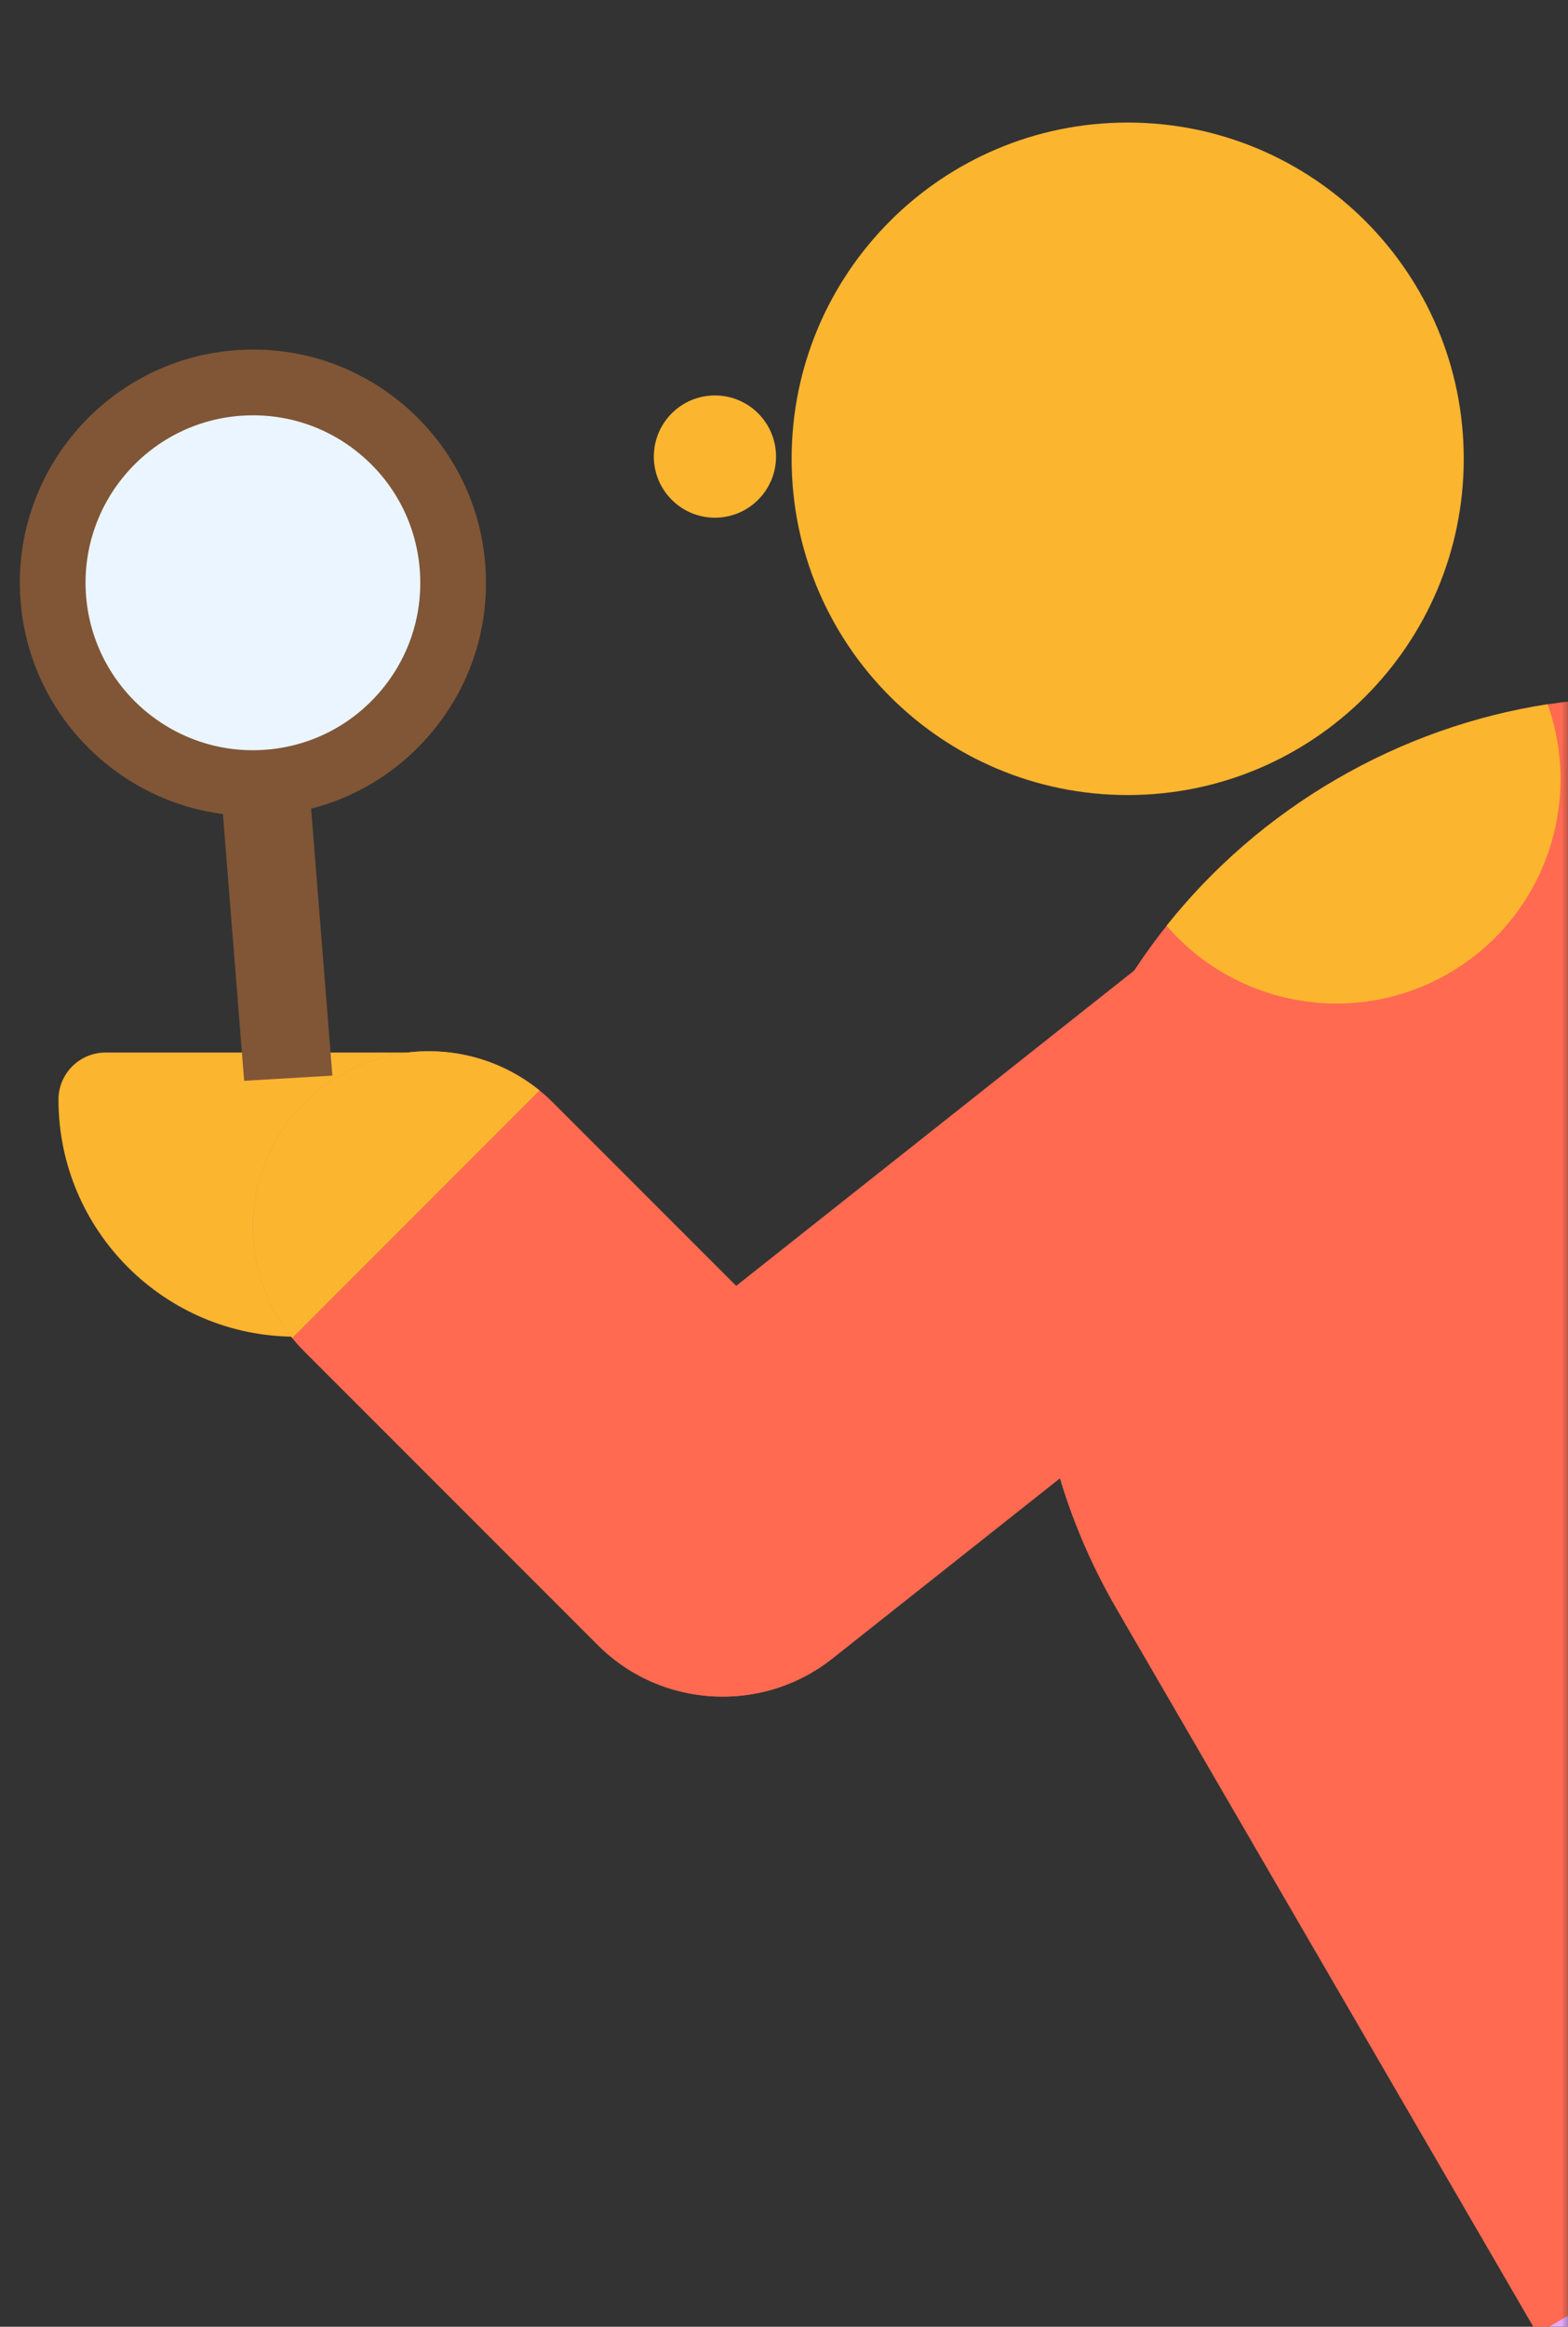
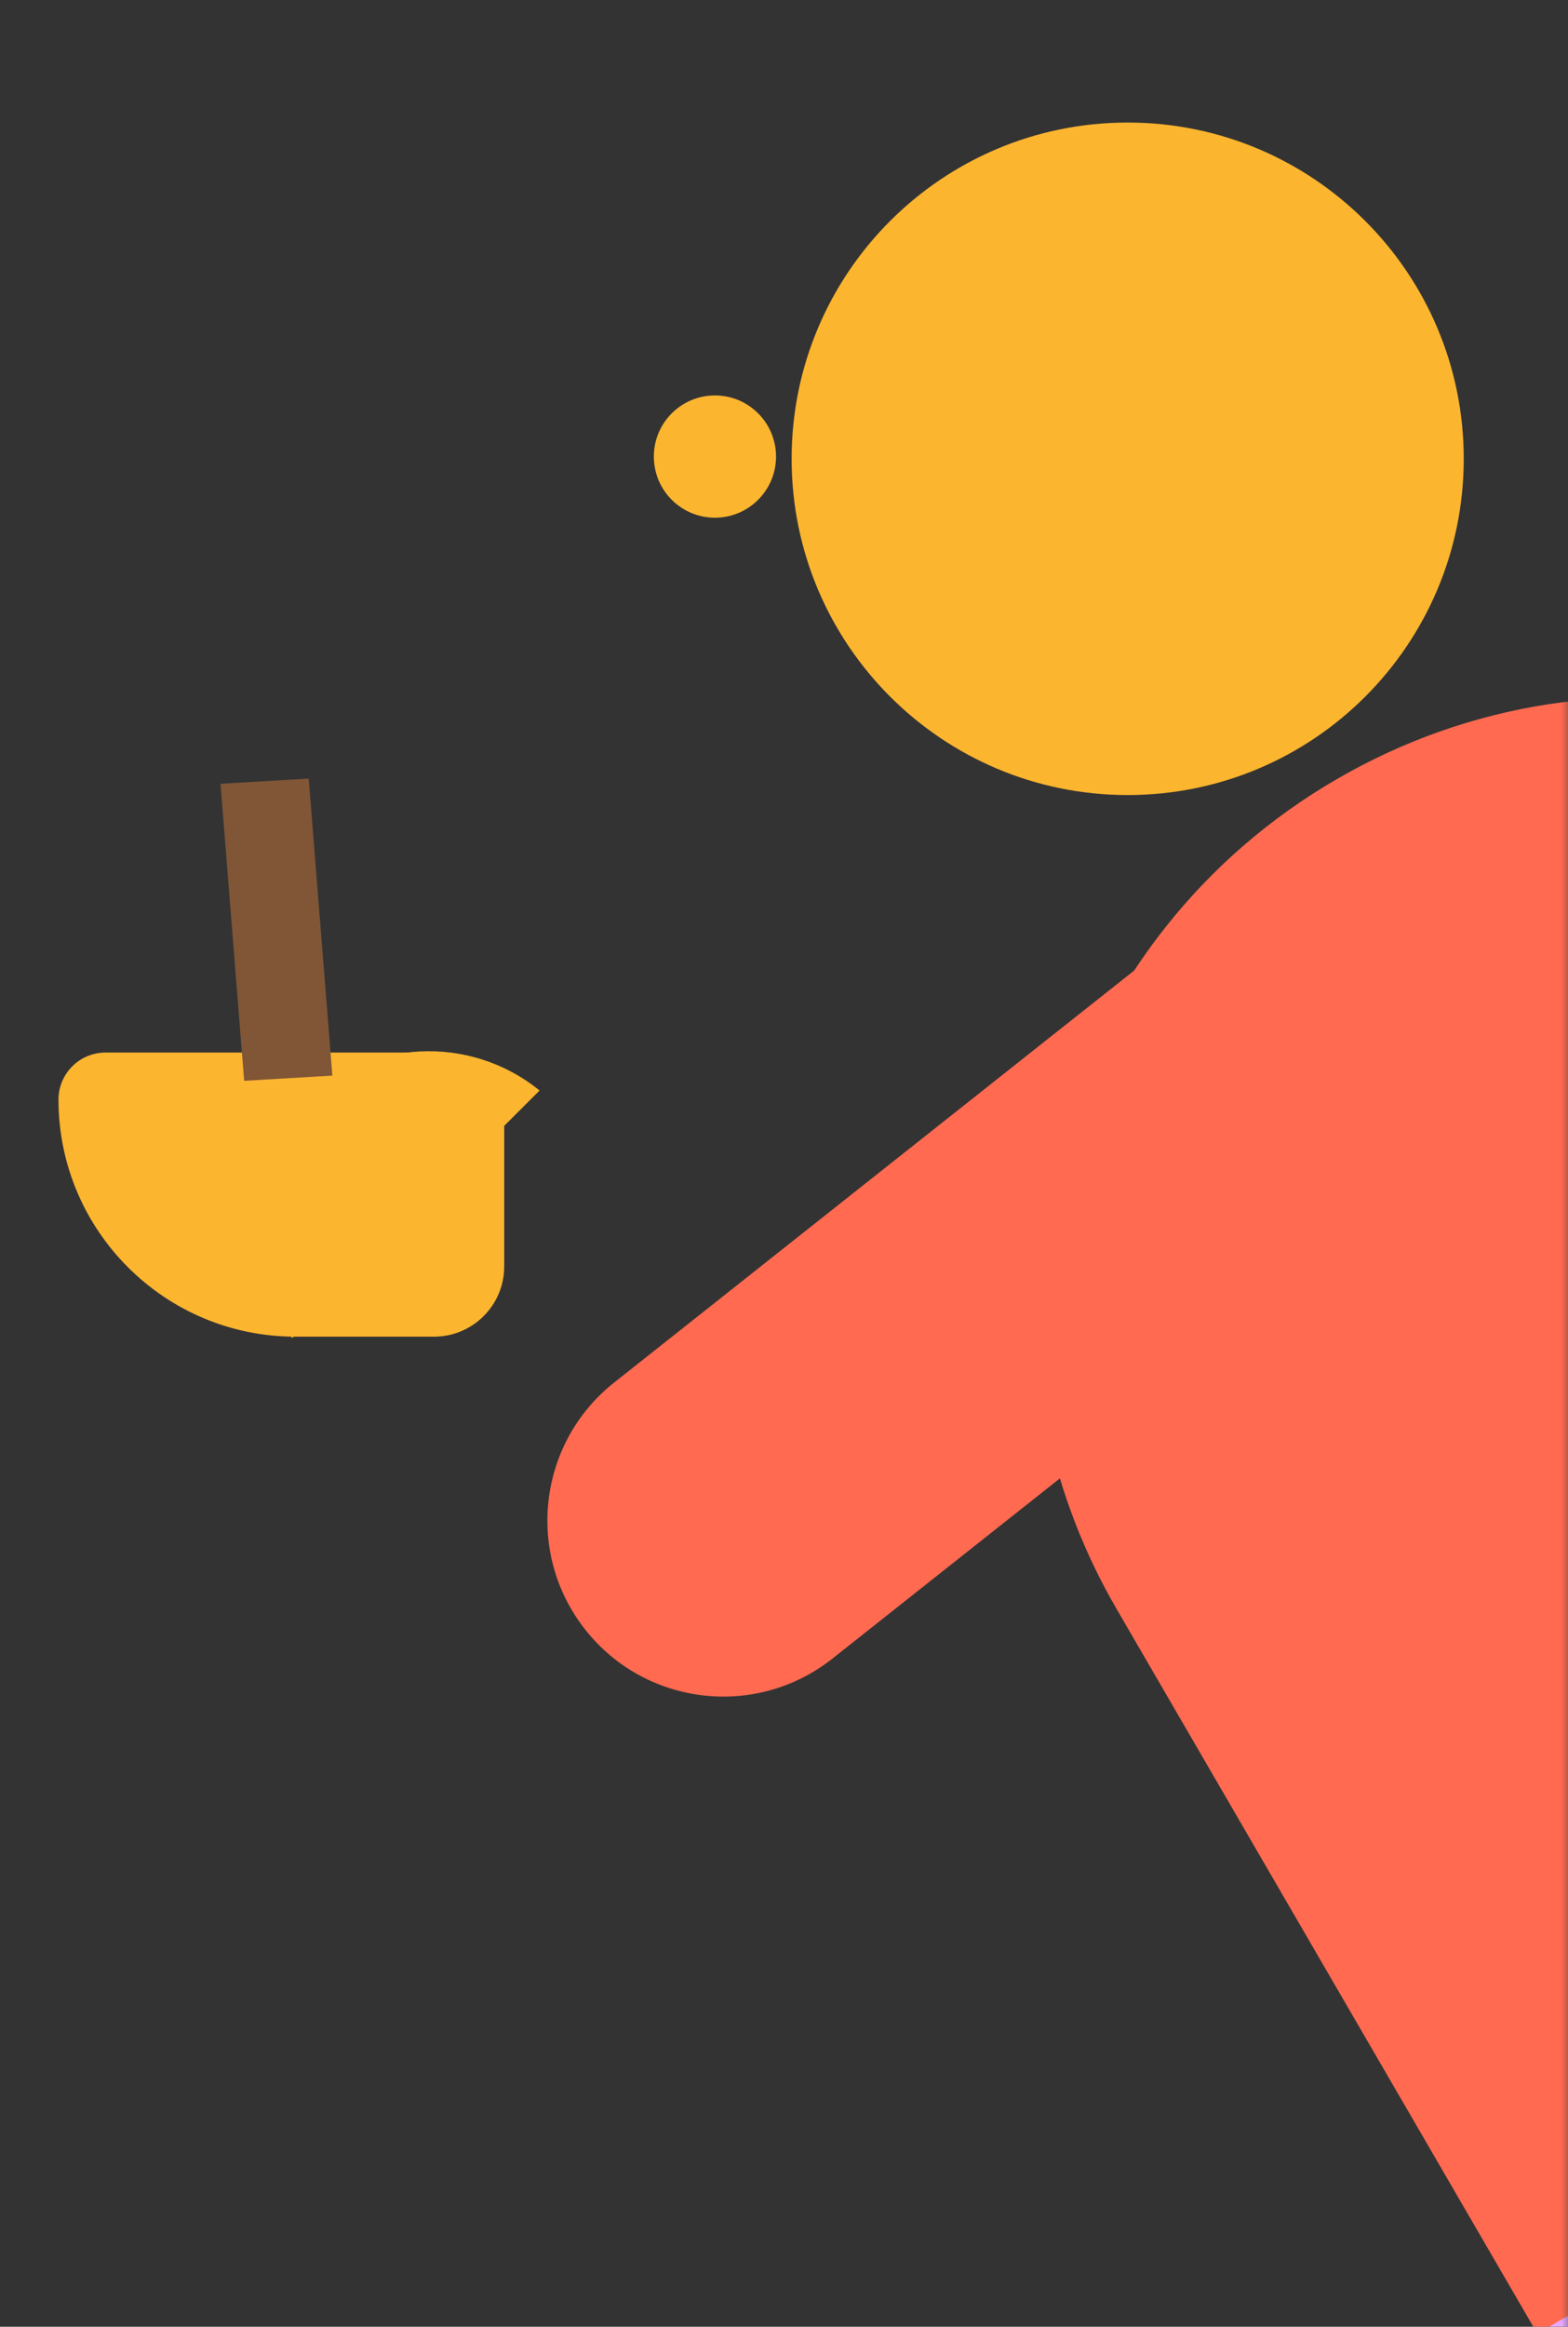
<svg xmlns="http://www.w3.org/2000/svg" width="118" height="175" viewBox="0 0 118 175" fill="none">
  <rect x="0" y="0" width="118" height="175" fill="#333333" stroke="none" />
  <path d="M104.563 74.669C100.024 68.937 91.698 67.97 85.967 72.509L46.214 103.987C40.482 108.526 39.515 116.851 44.054 122.583C48.592 128.314 56.918 129.282 62.649 124.743L102.403 93.264L104.563 74.669Z" fill="#FF6A51" />
  <path d="M4.4 82.705C4.4 80.751 5.987 79.164 7.941 79.164H32.665C35.579 79.164 37.945 81.53 37.945 84.444V95.253C37.945 98.167 35.579 100.533 32.665 100.533H22.229C12.39 100.533 4.401 92.545 4.401 82.705L4.4 82.705Z" fill="#FCB52F" />
-   <path d="M63.704 123.729C61.119 126.314 57.731 127.607 54.343 127.603C50.955 127.607 47.567 126.314 44.982 123.729L22.91 101.658C22.582 101.33 22.274 100.99 21.99 100.634C17.767 95.44 18.072 87.782 22.915 82.94C27.758 78.097 35.411 77.796 40.606 82.019C40.962 82.303 41.302 82.612 41.63 82.94L63.701 105.011C68.872 110.181 68.872 118.563 63.705 123.73L63.704 123.729Z" fill="#FF6A51" />
  <path d="M40.605 82.019L21.99 100.634C17.767 95.44 18.072 87.782 22.915 82.94C27.758 78.097 35.411 77.796 40.606 82.019H40.605Z" fill="#FCB52F" />
  <mask id="mask0_3734_9654" style="mask-type:luminance" maskUnits="userSpaceOnUse" x="22" y="0" width="97" height="323">
    <path d="M118.344 0H22.9V322.081H118.344V0Z" fill="white" />
  </mask>
  <g mask="url(#mask0_3734_9654)">
    <path d="M194.624 163.043H115.619V195.922H194.624V163.043Z" fill="#E6A9FF" />
    <path d="M154.335 199.672C157.733 189.307 152.085 178.149 141.72 174.751C131.354 171.352 120.196 177.001 116.798 187.366L99.492 240.156C96.094 250.521 101.742 261.679 112.107 265.077C122.473 268.475 133.63 262.827 137.029 252.461L154.335 199.672Z" fill="#E6A9FF" />
    <path d="M162.961 75.156L194.624 129.662L115.69 175.516L84.027 121.01C74.303 104.271 76.415 83.913 87.792 69.632C91.23 65.314 95.511 61.555 100.569 58.617C105.626 55.679 111.014 53.822 116.464 52.975C126.543 51.41 149.767 52.445 162.961 75.156Z" fill="#FF6A51" />
    <path d="M84.864 59.797C98.832 59.797 110.154 48.474 110.154 34.507C110.154 20.54 98.832 9.217 84.864 9.217C70.897 9.217 59.574 20.54 59.574 34.507C59.574 48.474 70.897 59.797 84.864 59.797Z" fill="#FCB52F" />
    <path d="M53.802 38.937C56.341 38.937 58.4 36.879 58.4 34.34C58.4 31.8 56.341 29.742 53.802 29.742C51.263 29.742 49.205 31.8 49.205 34.34C49.205 36.879 51.263 38.937 53.802 38.937Z" fill="#FCB52F" />
-     <path d="M116.464 52.967C119.139 60.473 116.179 69.048 109.043 73.194C101.906 77.34 92.987 75.664 87.793 69.623C91.231 65.306 95.512 61.547 100.57 58.608C105.627 55.67 111.015 53.813 116.465 52.967L116.464 52.967Z" fill="#FCB52F" />
  </g>
-   <path d="M32.11 49.956C35.57 42.919 32.59 34.37 25.453 30.86C18.317 27.351 9.726 30.209 6.266 37.246C2.805 44.282 5.785 52.832 12.922 56.341C20.058 59.851 28.649 56.992 32.11 49.956Z" fill="#EAF5FF" />
  <path d="M18.374 81.29L16.594 58.95L23.233 58.559L25.013 80.898L18.374 81.29Z" fill="#805636" />
-   <path d="M11.32 59.582C5.833 56.884 1.908 51.392 1.523 44.865C0.953 35.21 8.345 26.892 18 26.322C22.677 26.046 27.181 27.608 30.683 30.72C34.185 33.832 36.266 38.122 36.542 42.798C36.819 47.475 35.257 51.98 32.145 55.482C29.033 58.984 24.743 61.066 20.066 61.341C16.938 61.526 13.949 60.874 11.32 59.581V59.582ZM24.576 32.516C22.646 31.567 20.495 31.129 18.291 31.259C11.358 31.668 6.051 37.641 6.46 44.573C6.869 51.506 12.842 56.813 19.775 56.404C23.133 56.206 26.214 54.712 28.448 52.197C30.683 49.682 31.804 46.447 31.606 43.089C31.408 39.731 29.914 36.65 27.399 34.416C26.535 33.648 25.586 33.012 24.576 32.516L24.576 32.516Z" fill="#805636" />
</svg>